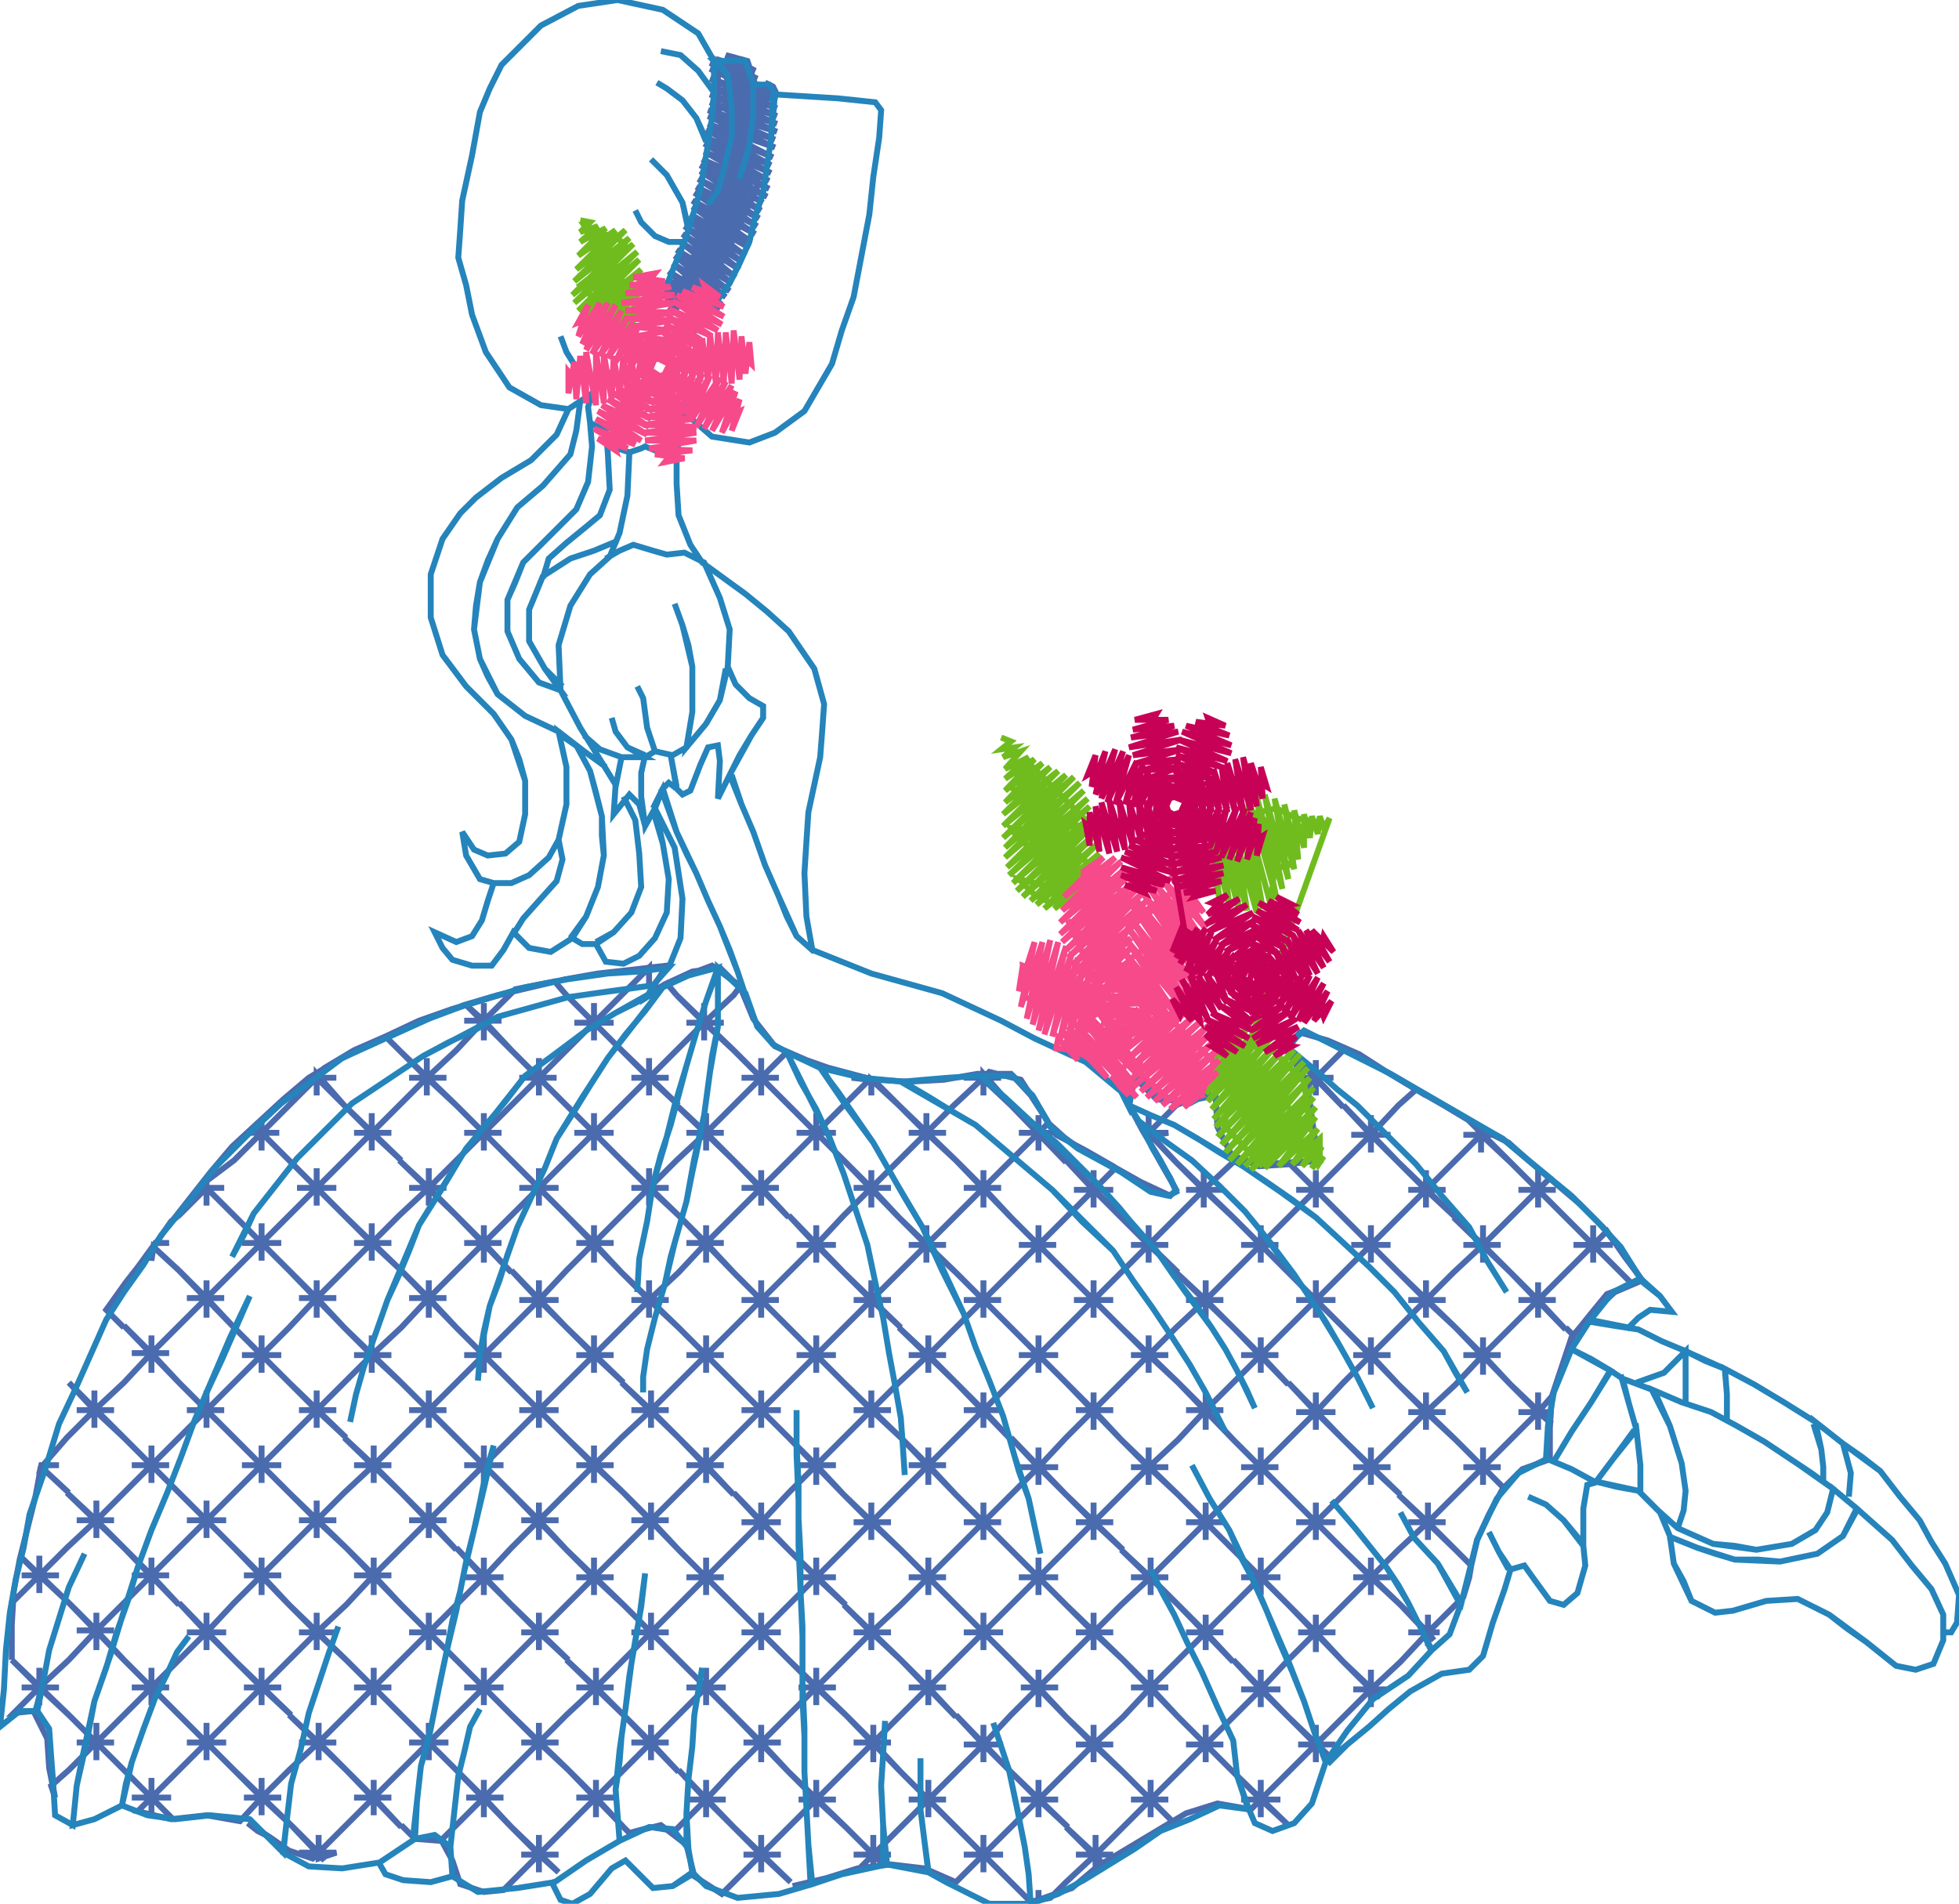
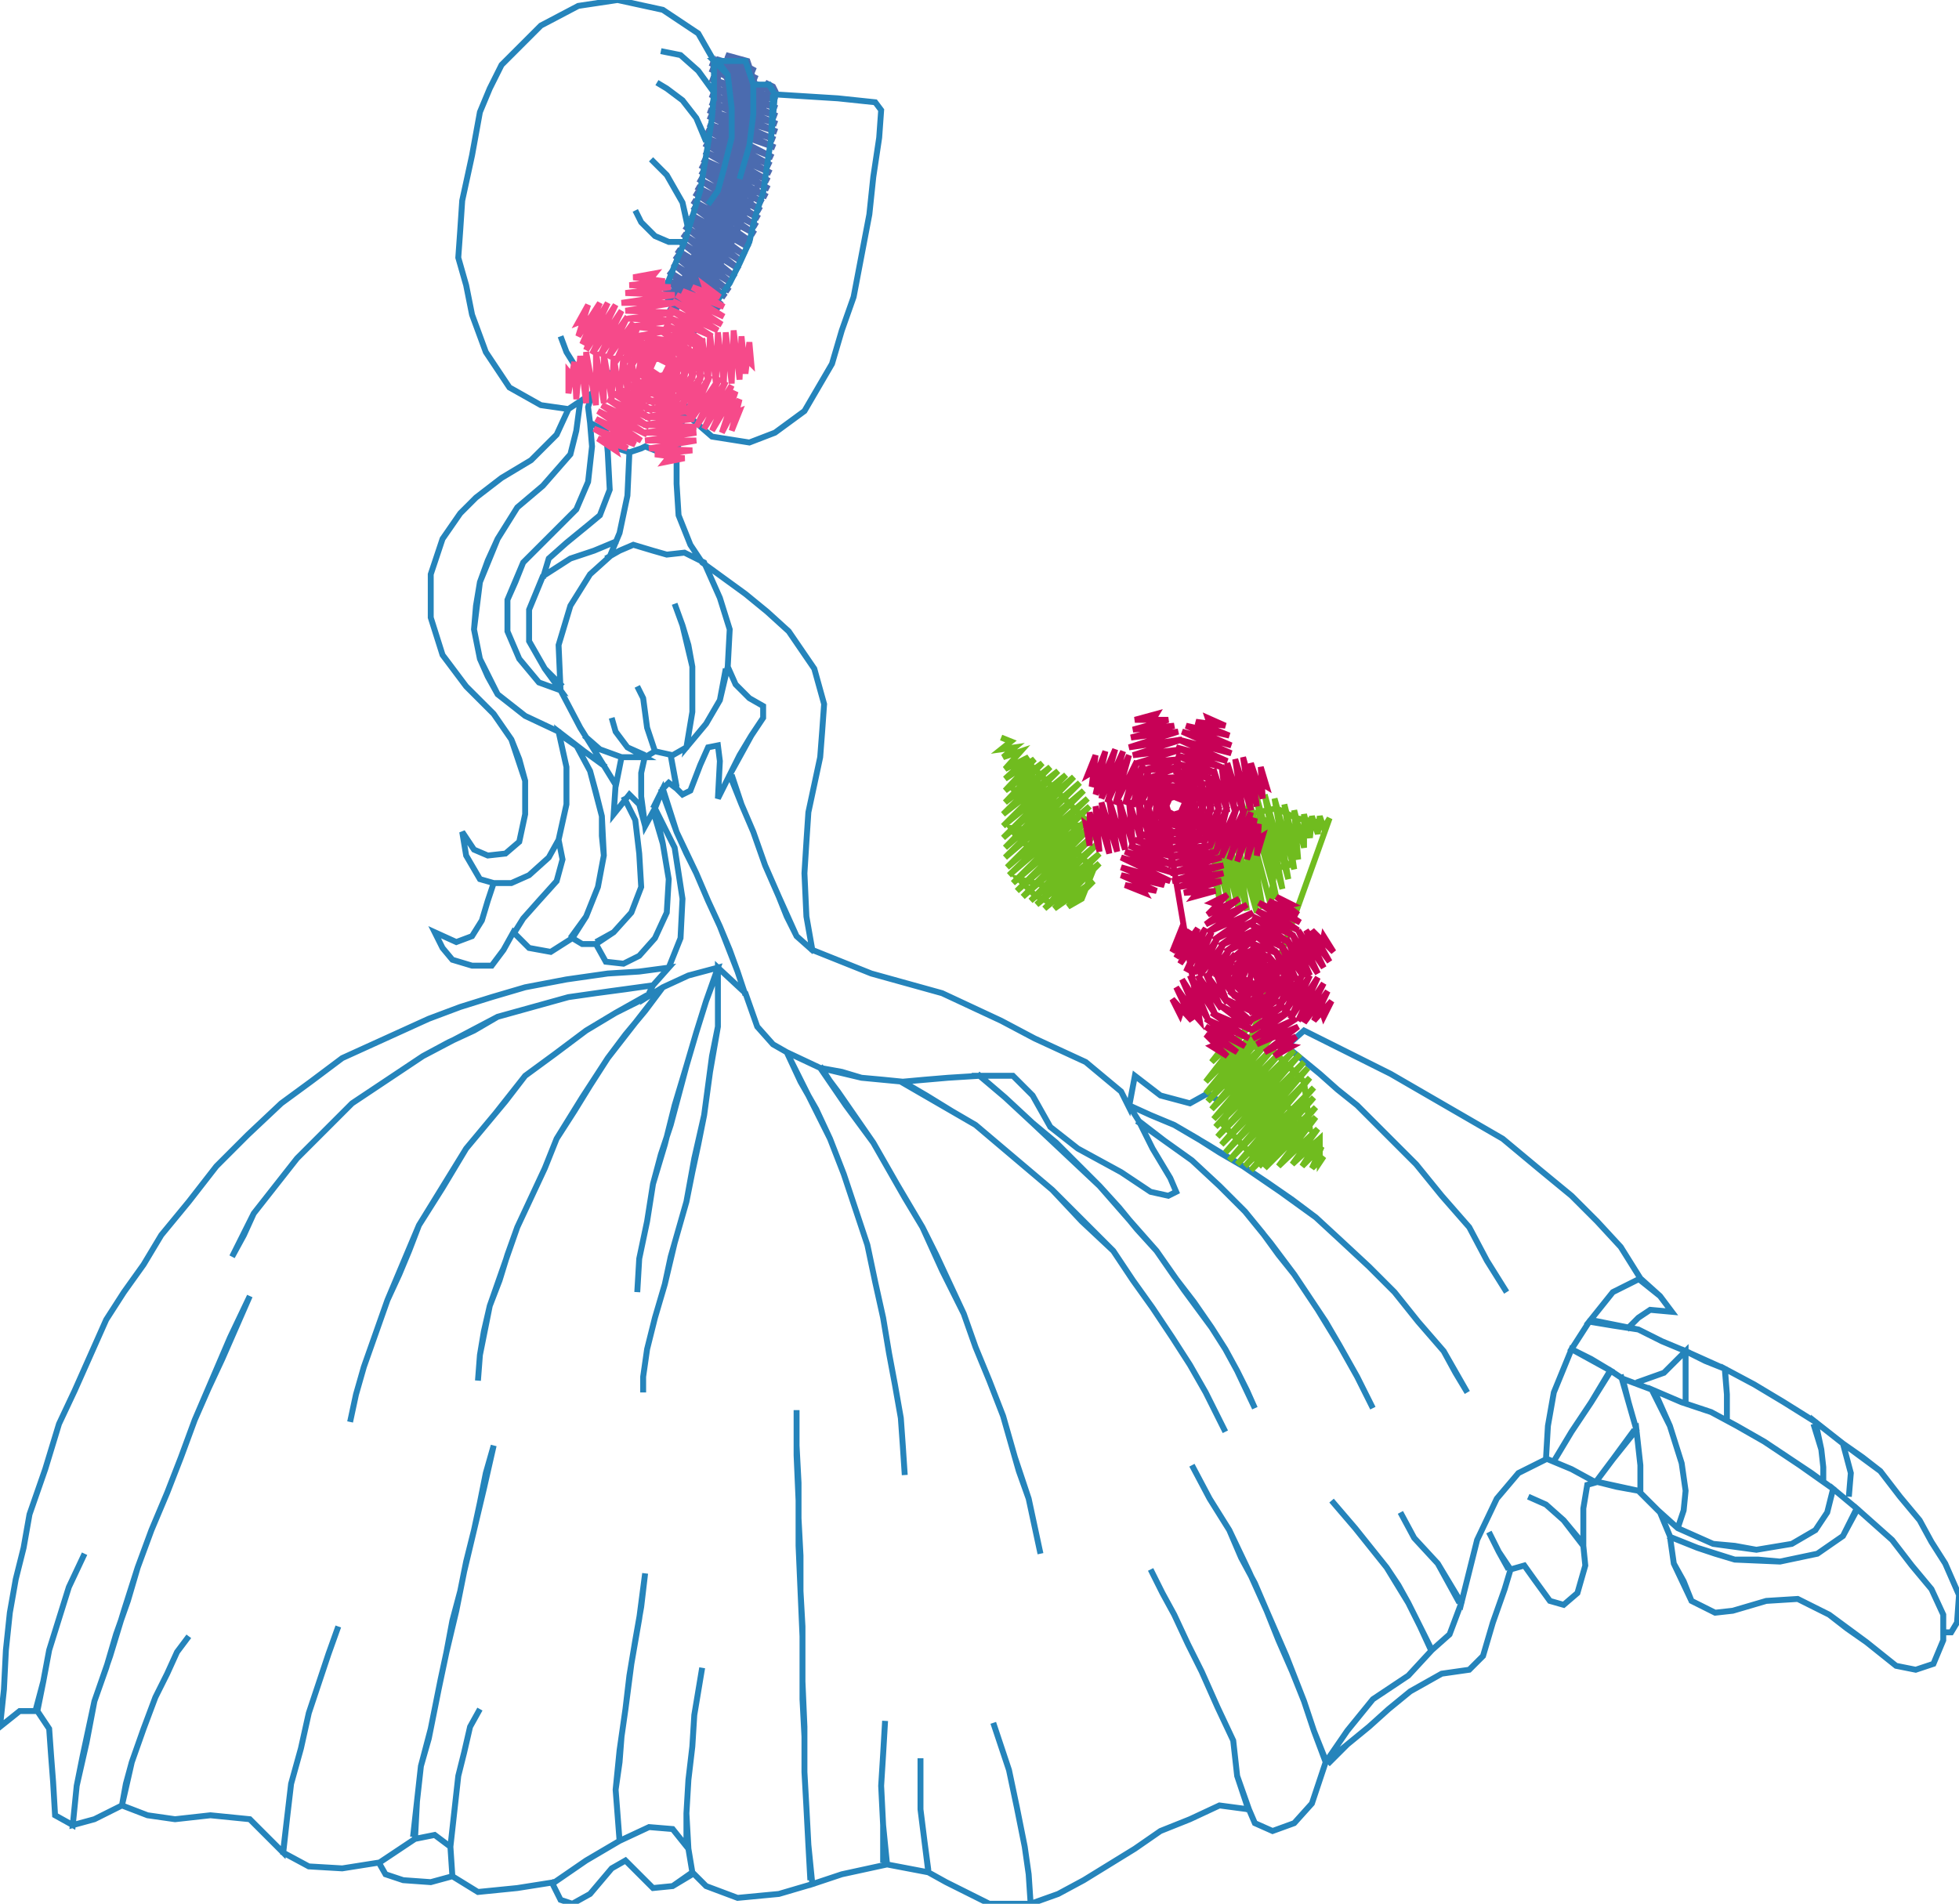
<svg xmlns="http://www.w3.org/2000/svg" version="1.1" width="996" height="968" viewBox="-498 -484 996 968">
-   <path d="M 163,41 159,45 156,50 159,45 163,41 156,50 164,62 168,77 170,92 173,106 157,108 142,109 128,103 121,89 120,73 105,76 90,75 79,64 75,76 83,91 92,106 100,121 97,124 82,117 66,108 51,100 37,90 28,75 16,62 -1,62 -18,65 -36,66 -53,65 -71,61 -88,55 -104,48 -115,34 -122,17 -136,7 -152,13 -168,21 -159,7 -176,9 -194,11 -211,14 -228,18 -245,22 -262,27 -278,33 -294,40 -310,47 -326,55 -341,64 -354,75 -367,87 -380,99 -391,112 -402,126 -413,140 -423,154 -434,168 -444,182 -435,191 -444,182 -436,171 -427,159 -419,148 -412,148 -419,148 -421,152 -421,157 -420,150 -407,162 -420,150 -411,137 -407,134 -393,120 -397,120 -384,120 -393,120 -393,129 -393,115 -393,120 -379,134 -395,118 -379,106 -365,92 -372,92 -356,92 -365,92 -365,101 -365,85 -365,92 -351,106 -369,88 -365,92 -351,78 -337,64 -327,64 -337,64 -337,73 -337,62 -323,78 -338,63 -333,59 -318,50 -302,43 -295,50 -302,43 -285,35 -268,29 -251,24 -234,19 -216,15 -210,22 -216,15 -226,17 -236,19 -238,21 -252,35 -261,27 -238,50 -252,35 -252,26 -252,45 -252,35 -243,35 -262,35 -252,35 -266,50 -281,64 -295,50 -266,78 -281,64 -281,54 -281,73 -281,64 -271,64 -290,64 -281,64 -295,78 -309,92 -323,78 -294,106 -309,92 -309,82 -309,101 -309,92 -299,92 -318,92 -309,92 -323,106 -337,120 -351,106 -323,134 -337,120 -337,110 -337,129 -337,120 -327,120 -347,120 -337,120 -351,134 -365,148 -379,134 -351,162 -365,148 -365,138 -365,157 -365,148 -355,148 -375,148 -365,148 -379,162 -393,176 -407,162 -379,191 -393,176 -393,167 -393,186 -393,176 -384,176 -403,176 -393,176 -407,190 -421,204 -435,190 -407,219 -421,204 -421,195 -421,214 -421,204 -412,204 -431,204 -421,204 -435,219 -450,233 -463,219 -435,247 -450,233 -450,223 -450,242 -450,233 -440,233 -459,233 -450,233 -464,247 -477,262 -463,275 -477,262 -478,265 -478,270 -478,265 -477,261 -468,261 -477,261 -480,277 -484,293 -488,309 -491,325 -492,342 -492,360 -492,345 -492,331 -478,317 -487,317 -468,317 -478,317 -478,326 -478,307 -478,317 -463,331 -487,308 -478,317 -464,303 -449,289 -459,289 -440,289 -449,289 -449,298 -449,279 -449,289 -435,303 -464,275 -449,289 -435,275 -421,261 -431,261 -412,261 -421,261 -421,270 -421,251 -421,261 -407,275 -435,247 -421,261 -407,247 -393,233 -403,233 -384,233 -393,233 -393,242 -393,223 -393,233 -379,247 -407,219 -393,233 -379,219 -365,205 -375,205 -355,205 -365,205 -365,214 -365,195 -365,205 -351,219 -379,191 -365,205 -351,191 -337,176 -346,176 -327,176 -337,176 -337,186 -337,167 -337,176 -323,191 -351,162 -337,176 -323,162 -309,148 -318,148 -299,148 -309,148 -309,157 -309,138 -309,148 -294,162 -323,134 -309,148 -295,134 -280,120 -290,120 -271,120 -280,120 -280,129 -280,110 -280,120 -266,134 -295,106 -280,120 -266,106 -252,92 -262,92 -243,92 -252,92 -252,101 -252,82 -252,92 -238,106 -266,78 -252,92 -238,78 -224,64 -234,64 -215,64 -224,64 -224,73 -224,54 -224,64 -210,78 -238,50 -224,64 -210,50 -196,36 -206,36 -186,36 -196,36 -196,45 -196,26 -196,36 -182,50 -210,22 -196,36 -182,22 -168,8 -168,17 -168,8 -159,7 -168,21 -159,16 -154,22 -159,16 -146,10 -132,8 -122,18 -125,22 -140,36 -154,22 -125,50 -140,36 -140,26 -140,45 -140,36 -130,36 -149,36 -140,36 -154,50 -168,64 -182,50 -153,78 -168,64 -168,54 -168,73 -168,64 -158,64 -177,64 -168,64 -182,78 -196,92 -210,78 -182,106 -196,92 -196,82 -196,101 -196,92 -186,92 -206,92 -196,92 -210,106 -224,120 -238,106 -210,134 -224,120 -224,110 -224,129 -224,120 -214,120 -234,120 -224,120 -238,134 -252,148 -266,134 -238,163 -252,148 -252,139 -252,158 -252,148 -243,148 -262,148 -252,148 -266,162 -280,176 -294,162 -266,191 -280,176 -280,167 -280,186 -280,176 -271,176 -290,176 -280,176 -294,191 -309,205 -323,191 -294,219 -309,205 -309,195 -309,214 -309,205 -299,205 -318,205 -309,205 -323,219 -337,233 -351,219 -322,247 -337,233 -337,223 -337,242 -337,233 -327,233 -346,233 -337,233 -351,247 -365,261 -379,247 -351,275 -365,261 -365,251 -365,270 -365,261 -355,261 -375,261 -365,261 -379,275 -393,289 -407,275 -379,303 -393,289 -393,279 -393,298 -393,289 -383,289 -403,289 -393,289 -407,303 -421,317 -435,303 -407,332 -421,317 -421,308 -421,327 -421,317 -412,317 -431,317 -421,317 -435,331 -449,345 -463,331 -435,360 -449,345 -449,336 -449,355 -449,345 -440,345 -459,345 -449,345 -463,360 -478,374 -492,360 -463,388 -478,374 -478,364 -478,383 -478,374 -468,374 -487,374 -478,374 -491,387 -481,386 -474,400 -473,415 -470,430 -472,424 -463,416 -449,402 -459,402 -440,402 -449,402 -449,411 -449,392 -449,402 -435,416 -463,388 -449,402 -435,388 -421,374 -431,374 -412,374 -421,374 -421,383 -421,364 -421,374 -407,388 -435,360 -421,374 -407,360 -393,346 -403,346 -383,346 -393,346 -393,355 -393,336 -393,346 -379,360 -407,331 -393,346 -379,331 -365,317 -374,317 -355,317 -365,317 -365,327 -365,308 -365,317 -351,332 -379,303 -365,317 -351,303 -337,289 -346,289 -327,289 -337,289 -337,298 -337,279 -337,289 -322,303 -351,275 -337,289 -323,275 -308,261 -318,261 -299,261 -308,261 -308,270 -308,251 -308,261 -294,275 -323,247 -308,261 -294,247 -280,233 -290,233 -271,233 -280,233 -280,242 -280,223 -280,233 -266,247 -294,219 -280,233 -266,219 -252,205 -262,205 -243,205 -252,205 -252,214 -252,195 -252,205 -238,219 -266,191 -252,205 -238,191 -224,177 -234,177 -214,177 -224,177 -224,186 -224,167 -224,177 -210,191 -238,162 -224,177 -210,162 -196,148 -205,148 -186,148 -196,148 -196,158 -196,139 -196,148 -182,163 -210,134 -196,148 -182,134 -168,120 -177,120 -158,120 -168,120 -168,129 -168,110 -168,120 -153,134 -182,106 -168,120 -154,106 -139,92 -149,92 -130,92 -139,92 -139,101 -139,82 -139,92 -125,106 -154,78 -139,92 -125,78 -111,64 -121,64 -102,64 -111,64 -111,73 -111,54 -111,64 -97,78 -125,50 -111,64 -98,51 -84,57 -69,61 -54,65 -41,78 -55,65 -55,73 -55,65 -58,64 -65,64 -56,65 -69,78 -83,92 -97,78 -69,106 -83,92 -83,82 -83,101 -83,92 -73,92 -93,92 -83,92 -97,106 -111,120 -125,106 -97,135 -111,120 -111,111 -111,129 -111,120 -102,120 -121,120 -111,120 -125,134 -139,148 -153,134 -125,163 -139,148 -139,139 -139,158 -139,148 -130,148 -149,148 -139,148 -153,163 -168,177 -182,163 -153,191 -168,177 -168,167 -168,186 -168,177 -158,177 -177,177 -168,177 -182,191 -196,205 -210,191 -181,219 -196,205 -196,195 -196,214 -196,205 -186,205 -205,205 -196,205 -210,219 -224,233 -238,219 -210,247 -224,233 -224,223 -224,242 -224,233 -214,233 -234,233 -224,233 -238,247 -252,261 -266,247 -238,275 -252,261 -252,251 -252,270 -252,261 -242,261 -262,261 -252,261 -266,275 -280,289 -294,275 -266,304 -280,289 -280,280 -280,298 -280,289 -271,289 -290,289 -280,289 -294,303 -308,317 -322,303 -294,332 -308,317 -308,308 -308,327 -308,317 -299,317 -318,317 -308,317 -322,332 -337,346 -351,332 -322,360 -337,346 -337,336 -337,355 -337,346 -327,346 -346,346 -337,346 -351,360 -365,374 -379,360 -350,388 -365,374 -365,364 -365,383 -365,374 -355,374 -374,374 -365,374 -379,388 -393,402 -407,388 -379,416 -393,402 -393,392 -393,411 -393,402 -383,402 -403,402 -393,402 -407,416 -421,430 -435,416 -410,441 -421,430 -421,420 -421,439 -421,430 -411,430 -431,430 -421,430 -428,437 -411,441 -393,439 -376,442 -365,430 -374,430 -355,430 -365,430 -365,439 -365,420 -365,430 -350,444 -379,416 -365,430 -351,416 -336,402 -346,402 -327,402 -336,402 -336,411 -336,392 -336,402 -322,416 -351,388 -336,402 -322,388 -308,374 -318,374 -299,374 -308,374 -308,383 -308,364 -308,374 -294,388 -322,360 -308,374 -294,360 -280,346 -290,346 -271,346 -280,346 -280,355 -280,336 -280,346 -266,360 -294,332 -280,346 -266,332 -252,318 -262,318 -242,318 -252,318 -252,327 -252,308 -252,318 -238,332 -266,303 -252,318 -238,303 -224,289 -233,289 -214,289 -224,289 -224,299 -224,280 -224,289 -210,304 -238,275 -224,289 -210,275 -196,261 -205,261 -186,261 -196,261 -196,270 -196,251 -196,261 -181,275 -210,247 -196,261 -182,247 -167,233 -177,233 -158,233 -167,233 -167,242 -167,223 -167,233 -153,247 -182,219 -167,233 -153,219 -139,205 -149,205 -130,205 -139,205 -139,214 -139,195 -139,205 -125,219 -153,191 -139,205 -125,191 -111,177 -121,177 -102,177 -111,177 -111,186 -111,167 -111,177 -97,191 -125,163 -111,177 -97,163 -83,149 -93,149 -73,149 -83,149 -83,158 -83,139 -83,149 -69,163 -97,134 -83,149 -69,134 -55,120 -64,120 -45,120 -55,120 -55,130 -55,111 -55,120 -41,135 -69,106 -55,120 -41,106 -27,92 -36,92 -17,92 -27,92 -27,101 -27,82 -27,92 -12,106 -41,78 -27,92 -13,78 2,64 -8,64 11,64 2,64 2,73 2,62 16,78 -1,62 2,64 5,61 21,65 30,79 39,93 54,101 68,109 82,118 97,124 100,121 92,107 85,94 96,92 86,92 86,96 86,83 86,92 100,107 82,88 86,92 100,78 114,72 120,73 121,89 128,103 142,109 157,108 173,106 170,92 168,77 164,62 156,50 163,41 177,45 193,52 207,61 222,70 236,78 251,87 266,95 279,106 292,117 305,128 317,140 327,153 337,167 323,173 311,184 301,196 296,211 291,226 290,242 290,258 276,263 266,273 259,286 253,299 250,312 242,304 250,312 249,318 246,328 242,332 228,346 214,332 231,350 228,346 228,337 228,353 228,346 234,346 218,346 228,346 214,361 199,375 185,361 204,379 199,375 199,365 199,384 199,375 207,375 190,375 199,375 185,389 171,403 157,389 180,411 171,403 171,393 171,412 171,403 181,403 162,403 171,403 157,417 143,431 129,417 157,444 143,431 143,421 143,440 143,431 153,431 133,431 143,431 138,436 121,433 105,438 90,447 75,456 60,465 47,476 30,482 30,477 30,482 26,483 16,473 26,483 36,481 44,473 59,459 49,459 68,459 59,459 59,466 59,449 59,459 62,463 44,445 59,459 73,445 87,431 77,431 96,431 87,431 87,440 87,421 87,431 98,442 73,417 87,431 101,417 115,403 105,403 124,403 115,403 115,412 115,393 115,403 129,417 101,389 115,403 129,389 143,375 133,375 153,375 143,375 143,384 143,365 143,375 157,389 129,360 143,375 157,360 171,346 162,346 181,346 171,346 171,356 171,337 171,346 185,361 157,332 171,346 185,332 199,318 190,318 209,318 199,318 199,327 199,308 199,318 214,332 185,304 199,318 213,304 228,290 218,290 237,290 228,290 228,299 228,280 228,290 242,304 213,276 228,290 242,276 256,262 246,262 265,262 256,262 256,271 256,252 256,262 266,272 242,248 256,262 270,248 284,234 274,234 291,234 284,234 284,243 284,224 284,234 291,240 270,220 284,234 291,226 296,211 302,195 298,191 302,195 310,185 319,174 332,169 326,163 332,169 337,167 328,155 319,142 312,149 298,135 326,163 312,149 312,139 312,158 312,149 322,149 302,149 312,149 298,163 284,177 270,163 298,192 284,177 284,168 284,186 284,177 293,177 274,177 284,177 270,191 256,205 242,191 270,220 256,205 256,196 256,215 256,205 265,205 246,205 256,205 242,220 227,234 213,220 242,248 227,234 227,224 227,243 227,234 237,234 218,234 227,234 213,248 199,262 185,248 214,276 199,262 199,252 199,271 199,262 209,262 190,262 199,262 185,276 171,290 157,276 185,304 171,290 171,280 171,299 171,290 181,290 161,290 171,290 157,304 143,318 129,304 157,332 143,318 143,308 143,327 143,318 153,318 133,318 143,318 129,332 115,346 101,332 129,361 115,346 115,337 115,355 115,346 124,346 105,346 115,346 101,360 87,374 73,360 101,389 87,374 87,365 87,384 87,374 96,374 77,374 87,374 73,389 58,403 44,389 73,417 58,403 58,393 58,412 58,403 68,403 49,403 58,403 44,417 30,431 16,417 45,445 30,431 30,421 30,440 30,431 40,431 21,431 30,431 16,445 2,459 -12,445 16,473 2,459 2,449 2,468 2,459 12,459 -8,459 2,459 -12,473 -28,466 -45,464 -62,466 -78,471 -95,475 -78,471 -61,466 -54,459 -64,459 -45,459 -54,459 -54,464 -54,449 -54,459 -49,464 -68,445 -54,459 -40,445 -26,431 -36,431 -17,431 -26,431 -26,440 -26,421 -26,431 -12,445 -40,417 -26,431 -12,417 2,403 -8,403 12,403 2,403 2,412 2,393 2,403 16,417 -12,388 2,403 16,388 30,374 21,374 40,374 30,374 30,384 30,365 30,374 44,389 16,360 30,374 44,360 58,346 49,346 68,346 58,346 58,355 58,336 58,346 73,360 44,332 58,346 72,332 87,318 77,318 96,318 87,318 87,327 87,308 87,318 101,332 72,304 87,318 101,304 115,290 105,290 124,290 115,290 115,299 115,280 115,290 129,304 101,276 115,290 129,276 143,262 133,262 152,262 143,262 143,271 143,252 143,262 157,276 129,248 143,262 157,248 171,234 161,234 181,234 171,234 171,243 171,224 171,234 185,248 157,219 171,234 185,219 199,205 190,205 209,205 199,205 199,215 199,196 199,205 213,220 185,191 199,205 213,191 227,177 218,177 237,177 227,177 227,186 227,167 227,177 242,191 213,163 227,177 241,163 256,149 246,149 265,149 256,149 256,158 256,139 256,149 270,163 241,135 256,149 270,135 284,121 274,121 293,121 284,121 284,130 284,111 284,121 298,135 270,107 284,121 290,115 279,106 269,97 257,91 248,85 270,107 255,93 255,89 255,102 255,93 261,93 246,93 255,93 241,107 227,121 213,107 242,135 227,121 227,111 227,130 227,121 237,121 218,121 227,121 213,135 199,149 185,135 213,163 199,149 199,139 199,158 199,149 209,149 189,149 199,149 185,163 171,177 157,163 185,191 171,177 171,167 171,186 171,177 181,177 161,177 171,177 157,191 143,205 129,191 157,220 143,205 143,196 143,214 143,205 152,205 133,205 143,205 129,219 115,233 101,219 129,248 115,233 115,224 115,243 115,233 124,233 105,233 115,233 101,248 86,262 72,248 101,276 86,262 86,252 86,271 86,262 96,262 77,262 86,262 72,276 58,290 44,276 73,304 58,290 58,280 58,299 58,290 68,290 49,290 58,290 44,304 30,318 16,304 44,332 30,318 30,308 30,327 30,318 40,318 20,318 30,318 16,332 2,346 -12,332 16,360 2,346 2,336 2,355 2,346 12,346 -8,346 2,346 -12,360 -26,374 -40,360 -12,389 -26,374 -26,365 -26,383 -26,374 -17,374 -36,374 -26,374 -40,388 -54,402 -68,388 -40,417 -54,402 -54,393 -54,412 -54,402 -45,402 -64,402 -54,402 -69,417 -83,431 -97,417 -68,445 -83,431 -83,421 -83,440 -83,431 -73,431 -92,431 -83,431 -97,445 -111,459 -125,445 -96,473 -111,459 -111,449 -111,468 -111,459 -101,459 -120,459 -111,459 -125,473 -131,479 -145,470 -149,454 -162,444 -178,448 -181,445 -178,448 -167,445 -155,447 -153,445 -139,431 -149,431 -129,431 -139,431 -139,440 -139,421 -139,431 -125,445 -153,416 -139,431 -125,416 -111,402 -120,402 -101,402 -111,402 -111,412 -111,393 -111,402 -97,417 -125,388 -111,402 -97,388 -83,374 -92,374 -73,374 -83,374 -83,383 -83,364 -83,374 -68,388 -97,360 -83,374 -69,360 -55,346 -64,346 -45,346 -55,346 -55,355 -55,336 -55,346 -40,360 -69,332 -55,346 -40,332 -26,318 -36,318 -17,318 -26,318 -26,327 -26,308 -26,318 -12,332 -40,304 -26,318 -12,304 2,290 -8,290 11,290 2,290 2,299 2,280 2,290 16,304 -12,276 2,290 16,276 30,262 20,262 40,262 30,262 30,271 30,252 30,262 44,276 16,247 30,262 44,247 58,233 49,233 68,233 58,233 58,243 58,224 58,233 72,248 44,219 58,233 72,219 86,205 77,205 96,205 86,205 86,214 86,195 86,205 101,219 72,191 86,205 100,191 115,177 105,177 124,177 115,177 115,186 115,167 115,177 129,191 100,163 115,177 129,163 143,149 133,149 152,149 143,149 143,158 143,139 143,149 157,163 129,135 143,149 157,135 171,121 161,121 180,121 171,121 171,130 171,111 171,121 185,135 158,108 171,121 185,107 199,93 189,93 209,93 199,93 199,102 199,83 199,93 213,107 185,78 199,93 213,78 222,70 227,73 214,65 200,57 186,49 171,64 157,50 185,79 171,64 171,55 171,73 171,64 180,64 165,64 171,64 167,68 168,81 170,94 173,106 158,107 144,108 131,105 114,121 100,107 129,135 114,121 114,111 114,130 114,121 124,121 105,121 114,121 100,135 86,149 72,135 101,163 86,149 86,139 86,158 86,149 96,149 77,149 86,149 72,163 58,177 44,163 72,191 58,177 58,167 58,186 58,177 68,177 48,177 58,177 44,191 30,205 16,191 44,219 30,205 30,195 30,214 30,205 40,205 20,205 30,205 16,219 2,233 -12,219 16,248 2,233 2,224 2,242 2,233 11,233 -8,233 2,233 -12,247 -26,261 -40,247 -12,276 -26,261 -26,252 -26,271 -26,261 -17,261 -36,261 -26,261 -41,276 -55,290 -69,276 -40,304 -55,290 -55,280 -55,299 -55,290 -45,290 -64,290 -55,290 -69,304 -83,318 -97,304 -68,332 -83,318 -83,308 -83,327 -83,318 -73,318 -92,318 -83,318 -97,332 -111,346 -125,332 -97,360 -111,346 -111,336 -111,355 -111,346 -101,346 -121,346 -111,346 -125,360 -139,374 -153,360 -125,388 -139,374 -139,364 -139,383 -139,374 -129,374 -149,374 -139,374 -153,388 -167,402 -181,388 -153,417 -167,402 -167,393 -167,411 -167,402 -158,402 -177,402 -167,402 -181,416 -195,430 -209,416 -181,445 -195,430 -195,421 -195,440 -195,430 -186,430 -205,430 -195,430 -210,445 -224,459 -238,445 -214,468 -224,459 -224,449 -224,468 -224,459 -214,459 -233,459 -224,459 -238,473 -242,477 -252,478 -264,474 -268,462 -274,451 -280,451 -287,451 -294,444 -287,451 -274,452 -266,444 -252,430 -261,430 -242,430 -252,430 -252,440 -252,421 -252,430 -238,445 -266,416 -252,430 -238,416 -224,402 -233,402 -214,402 -224,402 -224,411 -224,392 -224,402 -209,416 -238,388 -224,402 -210,388 -195,374 -205,374 -186,374 -195,374 -195,383 -195,364 -195,374 -181,388 -210,360 -195,374 -181,360 -167,346 -177,346 -158,346 -167,346 -167,355 -167,336 -167,346 -153,360 -181,332 -167,346 -153,332 -139,318 -149,318 -130,318 -139,318 -139,327 -139,308 -139,318 -125,332 -153,304 -139,318 -125,304 -111,290 -121,290 -101,290 -111,290 -111,299 -111,280 -111,290 -97,304 -125,275 -111,290 -97,275 -83,261 -92,261 -73,261 -83,261 -83,271 -83,252 -83,261 -69,276 -97,247 -83,261 -69,247 -55,233 -64,233 -45,233 -55,233 -55,242 -55,223 -55,233 -40,247 -69,219 -55,233 -41,219 -26,205 -36,205 -17,205 -26,205 -26,214 -26,195 -26,205 -12,219 -41,191 -26,205 -12,191 2,177 -8,177 11,177 2,177 2,186 2,167 2,177 16,191 -12,163 2,177 16,163 30,149 20,149 39,149 30,149 30,158 30,139 30,149 44,163 16,135 30,149 44,135 58,121 48,121 68,121 58,121 58,130 58,111 58,121 72,135 44,106 58,121 69,110 57,103 45,96 35,87 30,92 16,78 44,107 30,92 30,83 30,101 30,92 38,92 20,92 30,92 16,106 2,120 -12,106 16,135 2,120 2,111 2,130 2,120 11,120 -8,120 2,120 -13,135 -27,149 -41,135 -12,163 -27,149 -27,139 -27,158 -27,149 -17,149 -36,149 -27,149 -41,163 -55,177 -69,163 -40,191 -55,177 -55,167 -55,186 -55,177 -45,177 -64,177 -55,177 -69,191 -83,205 -97,191 -69,219 -83,205 -83,195 -83,214 -83,205 -73,205 -93,205 -83,205 -97,219 -111,233 -125,219 -97,247 -111,233 -111,223 -111,242 -111,233 -101,233 -121,233 -111,233 -125,247 -139,261 -153,247 -125,276 -139,261 -139,252 -139,270 -139,261 -130,261 -149,261 -139,261 -153,275 -167,289 -181,275 -153,304 -167,289 -167,280 -167,299 -167,289 -158,289 -177,289 -167,289 -182,304 -196,318 -210,304 -181,332 -196,318 -196,308 -196,327 -196,318 -186,318 -205,318 -196,318 -210,332 -224,346 -238,332 -209,360 -224,346 -224,336 -224,355 -224,346 -214,346 -233,346 -224,346 -238,360 -252,374 -266,360 -238,388 -252,374 -252,364 -252,383 -252,374 -242,374 -262,374 -252,374 -266,388 -280,402 -294,388 -266,416 -280,402 -280,392 -280,411 -280,402 -270,402 -290,402 -280,402 -294,416 -308,430 -322,416 -294,445 -308,430 -308,421 -308,439 -308,430 -299,430 -318,430 -308,430 -322,444 -336,458 -350,444 -333,462 -336,458 -336,449 -336,461 -327,458 -346,458 -336,458 -339,461 -351,457 -361,450 -372,443 -367,447 -361,450 -367,447 -372,443" fill="none" stroke="#4b6baf" stroke-width="3" />
  <path d="M -134,-328 -137,-333 -139,-337 -137,-333 -134,-328 -139,-337 -113,-389 -130,-352 -146,-336 -155,-331 -147,-350 -130,-386 -113,-422 -107,-436 -108,-439 -116,-440 -131,-420 -133,-430 -133,-451 -125,-439 -118,-428 -104,-438 -105,-440 -109,-442 -104,-438 -116,-442 -120,-426 -123,-410 -126,-394 -130,-379 -133,-363 -136,-347 -136,-338 -132,-327 -141,-336 -132,-327 -136,-329 -137,-347 -146,-337 -155,-326 -158,-328 -155,-326 -159,-333 -151,-329 -161,-338 -148,-331 -159,-342 -144,-333 -158,-346 -131,-329 -156,-350 -129,-333 -155,-354 -127,-336 -154,-357 -126,-340 -152,-361 -124,-343 -151,-365 -122,-347 -150,-369 -121,-351 -148,-372 -119,-354 -147,-375 -117,-358 -146,-379 -116,-361 -146,-382 -114,-365 -145,-386 -113,-369 -144,-389 -112,-373 -143,-393 -111,-377 -142,-397 -110,-381 -142,-400 -108,-384 -141,-403 -107,-388 -140,-407 -107,-392 -140,-411 -106,-396 -139,-414 -106,-400 -139,-418 -105,-404 -138,-421 -104,-409 -138,-425 -104,-413 -138,-428 -103,-417 -137,-432 -103,-421 -137,-436 -103,-425 -137,-440 -103,-429 -137,-444 -103,-433 -137,-449 -104,-438 -114,-441 -118,-453 -129,-456 -114,-448 -134,-454 -113,-444 -137,-452 -126,-447 -115,-443 -126,-446 -137,-449 -113,-441 -137,-452 -128,-448 -119,-443 -128,-448 -137,-452" fill="none" stroke="#4b6baf" stroke-width="3" />
  <path d="M 268,173 263,165 258,157 263,165 268,173 258,157 268,173 258,157 249,140 258,157 249,140 235,124 249,140 235,124 222,108 235,124 222,108 207,93 222,108 207,93 192,78 207,93 192,78 182,70 192,78 182,70 173,62 182,70 173,62 156,48 173,62 156,48 165,40 156,48 165,40 187,51 165,40 187,51 209,62 187,51 209,62 228,73 209,62 228,73 247,84 228,73 247,84 266,95 247,84 266,95 284,110 266,95 284,110 301,124 284,110 301,124 314,137 301,124 314,137 326,150 314,137 326,150 336,166 326,150 336,166 346,175 352,183 341,182 335,186 329,192 335,186 329,192 335,186 341,182 335,186 341,182 352,183 341,182 352,183 346,175 352,183 346,175 336,167 346,175 336,166 322,173 336,166 322,173 310,188 322,173 310,188 322,190 335,192 347,198 359,203 369,208 379,212 394,220 409,229 425,239 439,250 449,257 458,264 468,277 478,289 484,300 491,311 498,327 497,341 494,346 489,346 494,346 489,346 494,346 497,341 494,346 497,341 498,327 497,341 498,327 491,311 498,327 491,311 484,300 491,311 484,300 478,289 484,300 478,289 468,277 478,289 468,277 458,264 468,277 458,264 439,250 458,264 439,250 443,265 442,277 443,265 442,277 443,265 439,250 443,265 439,250 425,239 439,250 425,239 428,253 429,262 429,270 429,262 429,270 429,262 428,253 429,262 428,253 424,240 428,253 425,239 409,229 425,239 409,229 394,220 409,229 394,220 379,212 394,220 379,212 380,225 380,239 380,225 380,239 380,225 379,213 380,225 379,212 359,203 379,212 359,203 359,219 359,230 359,219 359,230 359,219 359,203 359,219 359,203 348,214 334,219 348,214 334,219 348,214 359,203 348,214 359,203 347,198 359,203 347,198 335,192 347,198 335,192 310,187 335,192 310,188 301,202 310,188 301,202 311,207 321,213 327,217 343,223 357,229 372,234 385,241 399,249 411,257 423,265 434,273 446,283 455,291 464,299 474,312 484,324 490,337 490,350 485,362 476,365 466,363 451,351 441,344 432,337 416,329 400,330 383,335 374,336 362,330 358,320 353,311 351,297 346,285 335,274 324,272 312,269 301,263 289,258 301,263 289,258 301,263 312,269 301,263 312,269 335,274 312,269 335,274 346,285 335,274 346,285 351,297 346,285 351,297 353,311 351,297 353,311 362,330 353,311 362,330 374,336 362,330 374,336 383,335 374,336 383,335 400,330 383,335 400,330 416,329 400,330 416,329 432,337 416,329 432,337 451,351 432,337 451,351 466,363 451,351 466,363 476,365 466,363 476,365 485,362 476,365 485,362 490,350 485,362 490,350 490,337 490,350 490,337 484,324 490,337 484,324 474,312 484,324 474,312 464,299 474,312 464,299 446,283 464,299 446,283 439,297 426,306 407,310 396,309 384,309 374,306 365,303 350,297 365,303 350,297 365,303 384,309 365,303 384,309 407,310 384,309 407,310 426,306 407,310 426,306 439,297 426,306 439,297 446,284 439,297 446,283 434,273 446,283 434,273 431,285 425,294 413,301 395,304 384,302 373,301 355,293 345,284 355,293 345,284 355,293 373,301 355,293 373,301 395,304 373,301 395,304 413,301 395,304 413,301 425,294 413,301 425,294 431,285 425,294 431,285 434,273 431,285 434,273 417,261 434,273 417,261 399,249 417,261 399,249 385,241 399,249 385,241 372,234 385,241 372,234 357,229 372,234 357,229 343,223 357,229 343,223 351,241 357,260 359,274 358,284 355,293 358,284 355,293 358,284 359,274 358,284 359,274 357,260 359,274 357,260 351,241 357,260 351,241 342,223 351,241 343,223 327,217 343,223 327,217 330,229 334,243 336,261 336,275 336,261 336,275 336,261 334,243 336,261 334,243 322,258 313,270 322,258 313,270 322,258 333,243 322,258 334,243 330,229 334,243 330,229 326,215 330,229 327,217 321,213 327,217 321,213 311,229 301,244 292,259 301,244 292,259 301,244 311,229 301,244 311,229 320,214 311,229 321,213 301,202 321,213 301,202 292,224 301,202 292,224 289,241 292,224 289,241 288,258 289,241 288,258 274,265 288,258 274,265 263,278 274,265 263,278 253,299 263,278 253,299 249,315 253,299 249,315 245,331 249,315 245,331 239,321 233,311 221,298 214,285 221,298 214,285 221,298 233,311 221,298 233,311 244,331 233,311 245,331 239,347 245,331 239,347 230,355 239,347 230,355 224,343 218,331 213,322 207,313 199,303 191,293 179,279 191,293 179,279 191,293 199,303 191,293 199,303 207,313 199,303 207,313 218,331 207,313 218,331 224,343 218,331 224,343 230,356 224,343 230,355 218,368 230,355 218,368 200,380 218,368 200,380 187,396 200,380 187,396 176,412 187,396 176,412 187,403 198,394 208,385 219,376 235,367 249,365 256,358 261,341 267,324 270,314 277,312 282,319 290,330 297,332 304,326 308,312 307,302 307,283 309,271 316,269 309,271 316,269 309,271 307,283 309,271 307,283 307,302 307,283 307,302 297,289 288,281 279,277 288,281 279,277 288,281 297,289 288,281 297,289 307,301 297,289 307,302 308,312 307,302 308,312 304,326 308,312 304,326 297,332 304,326 297,332 290,330 297,332 290,330 282,319 290,330 282,319 277,312 282,319 277,312 270,314 277,312 270,314 264,305 259,295 264,305 259,295 264,305 269,314 264,305 270,314 267,324 270,314 267,324 261,341 267,324 261,341 256,358 261,341 256,358 249,365 256,358 249,365 235,367 249,365 235,367 219,376 235,367 219,376 208,385 219,376 208,385 198,394 208,385 198,394 187,403 198,394 187,403 177,413 187,403 176,412 170,396 165,381 159,366 152,350 146,335 140,321 133,308 127,294 117,278 108,261 117,278 108,261 117,278 127,294 117,278 127,294 137,315 127,294 137,315 146,335 137,315 146,335 156,358 146,335 156,358 165,381 156,358 165,381 170,396 165,381 170,396 176,411 170,396 176,412 169,433 176,412 169,433 160,443 169,433 160,443 149,447 160,443 149,447 140,443 149,447 140,443 137,436 140,443 137,436 131,419 129,401 121,384 113,366 106,352 99,337 93,326 87,314 93,326 87,314 93,326 99,337 93,326 99,337 106,352 99,337 106,352 113,366 106,352 113,366 121,384 113,366 121,384 129,401 121,384 129,401 131,419 129,401 131,419 137,437 131,419 137,436 122,434 137,436 122,434 107,441 122,434 107,441 92,447 107,441 92,447 79,456 92,447 79,456 66,464 79,456 66,464 53,472 66,464 53,472 40,479 53,472 40,479 26,484 40,479 26,484 25,469 23,455 19,435 15,416 11,404 7,392 11,404 7,392 11,404 15,416 11,404 15,416 19,435 15,416 19,435 23,455 19,435 23,455 25,469 23,455 25,469 26,484 25,469 26,484 5,484 26,484 5,484 -17,473 5,484 -17,473 -26,468 -17,473 -26,468 -28,452 -30,436 -30,423 -30,410 -30,423 -30,410 -30,423 -30,436 -30,423 -30,436 -28,452 -30,436 -28,452 -26,467 -28,452 -26,468 -47,464 -26,468 -47,464 -49,444 -50,424 -49,408 -48,391 -49,408 -48,391 -49,408 -50,424 -49,408 -50,424 -49,444 -50,424 -49,444 -49,463 -49,444 -47,464 -70,469 -47,464 -70,469 -85,474 -70,469 -85,474 -87,454 -88,435 -89,417 -89,399 -90,380 -90,362 -90,343 -91,325 -91,307 -92,288 -92,270 -93,251 -93,233 -93,256 -93,233 -93,256 -92,279 -93,256 -92,279 -92,302 -92,279 -92,302 -91,325 -92,302 -91,325 -90,348 -91,325 -90,348 -90,371 -90,348 -90,371 -89,394 -90,371 -89,394 -89,417 -89,394 -89,417 -88,435 -89,417 -88,435 -87,454 -88,435 -87,454 -86,472 -87,454 -85,474 -102,479 -85,474 -102,479 -123,481 -102,479 -123,481 -139,475 -123,481 -139,475 -146,468 -139,475 -146,468 -156,475 -166,476 -176,466 -180,462 -187,466 -198,479 -207,484 -213,482 -218,472 -213,482 -218,472 -213,482 -207,484 -213,482 -207,484 -198,479 -207,484 -198,479 -187,466 -198,479 -187,466 -180,462 -187,466 -180,462 -176,466 -180,462 -176,466 -166,476 -176,466 -166,476 -156,475 -166,476 -156,475 -146,469 -156,475 -146,468 -148,456 -146,468 -148,456 -149,438 -148,421 -146,404 -145,388 -143,376 -141,364 -145,388 -141,364 -145,388 -146,404 -145,388 -146,404 -148,421 -146,404 -148,421 -149,438 -148,421 -149,438 -149,454 -149,438 -148,456 -156,446 -148,456 -156,446 -168,445 -156,446 -168,445 -183,452 -168,445 -183,452 -184,439 -185,426 -183,412 -182,399 -180,385 -178,368 -175,350 -172,333 -170,316 -173,339 -170,316 -173,339 -177,362 -173,339 -177,362 -180,385 -177,362 -180,385 -183,406 -180,385 -183,406 -185,426 -183,406 -185,426 -184,439 -185,426 -184,439 -183,452 -184,439 -183,452 -200,462 -183,452 -200,462 -216,473 -200,462 -216,473 -235,476 -216,473 -235,476 -255,478 -235,476 -255,478 -268,470 -255,478 -268,470 -279,473 -293,472 -302,469 -306,462 -302,469 -306,462 -302,469 -293,472 -302,469 -293,472 -279,473 -293,472 -279,473 -268,470 -279,473 -268,470 -269,455 -268,470 -269,455 -267,437 -265,419 -262,407 -259,394 -254,385 -259,394 -254,385 -259,394 -262,407 -259,394 -262,407 -265,419 -262,407 -265,419 -267,437 -265,419 -267,437 -269,455 -267,437 -269,455 -277,449 -269,455 -277,449 -287,451 -277,449 -287,451 -286,432 -284,414 -280,400 -277,385 -274,370 -271,356 -268,340 -264,325 -261,310 -257,294 -254,280 -251,265 -247,251 -252,273 -247,251 -252,273 -257,294 -252,273 -257,294 -262,315 -257,294 -262,315 -266,335 -262,315 -266,335 -271,356 -266,335 -271,356 -275,375 -271,356 -275,375 -279,395 -275,375 -279,395 -284,414 -279,395 -284,414 -286,432 -284,414 -286,432 -288,450 -286,432 -287,451 -305,463 -287,451 -305,463 -324,466 -305,463 -324,466 -341,465 -324,466 -341,465 -354,458 -341,465 -354,458 -352,440 -350,423 -345,405 -341,387 -336,372 -331,357 -326,343 -331,357 -326,343 -331,357 -336,372 -331,357 -336,372 -341,387 -336,372 -341,387 -345,405 -341,387 -345,405 -350,423 -345,405 -350,423 -352,440 -350,423 -352,440 -354,457 -352,440 -354,458 -371,441 -354,458 -371,441 -391,439 -371,441 -391,439 -409,441 -391,439 -409,441 -423,439 -409,441 -423,439 -436,434 -423,439 -436,434 -434,423 -431,412 -425,395 -419,379 -413,367 -408,356 -402,348 -408,356 -402,348 -408,356 -413,367 -408,356 -413,367 -419,379 -413,367 -419,379 -425,395 -419,379 -425,395 -431,412 -425,395 -431,412 -436,434 -431,412 -436,434 -450,441 -436,434 -450,441 -461,444 -450,441 -461,444 -460,434 -459,424 -456,409 -453,395 -450,381 -444,364 -439,347 -433,330 -428,313 -421,294 -413,275 -406,257 -399,238 -392,222 -385,207 -378,191 -371,175 -381,196 -371,175 -381,196 -390,217 -381,196 -390,217 -399,238 -390,217 -399,238 -406,257 -399,238 -406,257 -413,275 -406,257 -413,275 -421,294 -413,275 -421,294 -428,313 -421,294 -428,313 -435,335 -428,313 -435,335 -442,358 -435,335 -442,358 -450,381 -442,358 -450,381 -454,402 -450,381 -454,402 -459,424 -454,402 -459,424 -461,444 -459,424 -461,444 -470,439 -461,444 -470,439 -471,422 -470,439 -471,422 -472,409 -471,422 -472,409 -473,395 -472,409 -473,395 -479,386 -473,395 -479,386 -476,371 -473,355 -468,339 -463,323 -455,306 -463,323 -455,306 -463,323 -468,339 -463,323 -468,339 -473,355 -468,339 -473,355 -476,371 -473,355 -476,371 -480,386 -476,371 -479,386 -488,386 -479,386 -488,386 -498,394 -488,386 -498,394 -496,375 -498,394 -496,375 -495,355 -496,375 -495,355 -493,336 -495,355 -493,336 -490,319 -493,336 -490,319 -486,303 -490,319 -486,303 -483,286 -486,303 -483,286 -475,263 -483,286 -475,263 -468,240 -475,263 -468,240 -460,223 -468,240 -460,223 -452,205 -460,223 -452,205 -444,187 -452,205 -444,187 -435,173 -444,187 -435,173 -425,159 -435,173 -425,159 -416,144 -425,159 -416,144 -402,127 -416,144 -402,127 -388,109 -402,127 -388,109 -372,93 -388,109 -372,93 -355,77 -372,93 -355,77 -340,66 -355,77 -340,66 -324,54 -340,66 -324,54 -302,44 -324,54 -302,44 -280,34 -302,44 -280,34 -264,28 -280,34 -264,28 -248,23 -264,28 -248,23 -231,18 -248,23 -231,18 -210,14 -231,18 -210,14 -189,11 -210,14 -189,11 -173,10 -189,11 -173,10 -158,8 -173,10 -158,8 -166,17 -169,23 -161,18 -148,12 -133,8 -119,21 -113,38 -105,47 -98,51 -81,59 -70,61 -60,64 -49,65 -39,66 -28,65 -16,64 0,63 17,63 27,73 36,89 50,100 61,106 72,112 87,122 96,124 100,122 97,115 88,100 81,86 76,78 87,83 99,88 111,95 122,102 134,109 146,117 159,126 171,135 184,147 198,160 211,173 223,188 236,203 242,214 248,224 236,203 248,224 236,203 223,188 236,203 223,188 211,173 223,188 211,173 198,160 211,173 198,160 184,147 198,160 184,147 171,135 184,147 171,135 153,122 171,135 153,122 134,109 153,122 134,109 116,98 134,109 116,98 99,88 116,98 99,88 87,83 99,88 87,83 76,78 87,83 76,78 81,86 76,78 81,86 94,96 108,106 122,119 135,132 144,143 152,154 160,164 168,176 176,188 183,200 192,216 200,232 192,216 200,232 192,216 183,200 192,216 183,200 172,182 183,200 172,182 160,164 172,182 160,164 148,148 160,164 148,148 135,132 148,148 135,132 122,119 135,132 122,119 108,106 122,119 108,106 94,96 108,106 94,96 80,86 94,96 81,86 88,100 81,86 88,100 97,115 88,100 97,115 100,122 97,115 100,122 96,124 100,122 96,124 87,122 96,124 87,122 72,112 87,122 72,112 50,100 72,112 50,100 36,89 50,100 36,89 27,73 36,89 27,73 17,63 27,73 17,63 0,63 17,63 0,63 13,74 27,87 39,97 50,108 61,119 71,130 80,141 90,152 99,165 109,178 118,191 125,202 131,213 136,223 140,232 131,213 140,232 131,213 125,202 131,213 125,202 118,191 125,202 118,191 104,172 118,191 104,172 90,152 104,172 90,152 75,135 90,152 75,135 61,119 75,135 61,119 44,103 61,119 44,103 27,87 44,103 27,87 13,74 27,87 13,74 -1,62 13,74 0,63 -16,64 0,63 -16,64 -39,66 -16,64 -39,66 -27,73 -14,81 -2,88 11,99 24,110 37,121 47,131 58,142 68,152 78,167 88,181 98,196 107,210 115,224 120,234 125,244 115,224 125,244 115,224 107,210 115,224 107,210 98,196 107,210 98,196 88,181 98,196 88,181 78,167 88,181 78,167 68,152 78,167 68,152 52,137 68,152 52,137 37,121 52,137 37,121 24,110 37,121 24,110 11,99 24,110 11,99 -2,88 11,99 -2,88 -21,77 -2,88 -21,77 -40,66 -21,77 -39,66 -60,64 -39,66 -60,64 -81,59 -60,64 -81,59 -72,71 -63,84 -54,97 -46,111 -38,125 -29,140 -22,154 -15,169 -8,184 -2,201 5,218 12,236 16,250 20,264 25,278 28,292 31,306 28,292 31,306 28,292 25,278 28,292 25,278 18,257 25,278 18,257 12,236 18,257 12,236 5,218 12,236 5,218 -2,201 5,218 -2,201 -8,184 -2,201 -8,184 -19,162 -8,184 -19,162 -29,140 -19,162 -29,140 -42,118 -29,140 -42,118 -54,97 -42,118 -54,97 -68,78 -54,97 -68,78 -81,58 -68,78 -81,59 -98,51 -81,59 -98,51 -91,66 -83,80 -76,95 -69,113 -63,131 -57,149 -53,168 -49,186 -46,204 -43,220 -40,237 -39,251 -38,266 -39,251 -38,266 -39,251 -40,237 -39,251 -40,237 -43,220 -40,237 -43,220 -46,204 -43,220 -46,204 -49,186 -46,204 -49,186 -53,168 -49,186 -53,168 -57,149 -53,168 -57,149 -63,131 -57,149 -63,131 -69,113 -63,131 -69,113 -76,95 -69,113 -76,95 -87,73 -76,95 -87,73 -98,51 -87,73 -98,51 -105,47 -98,51 -105,47 -113,38 -105,47 -113,38 -119,21 -113,38 -119,21 -133,8 -119,21 -133,8 -133,22 -133,38 -136,53 -138,68 -140,83 -143,98 -146,112 -149,127 -153,141 -157,155 -160,169 -165,186 -169,202 -171,216 -171,224 -171,216 -171,224 -171,216 -169,202 -171,216 -169,202 -165,186 -169,202 -165,186 -160,169 -165,186 -160,169 -155,148 -160,169 -155,148 -149,127 -155,148 -149,127 -145,105 -149,127 -145,105 -140,83 -145,105 -140,83 -137,61 -140,83 -137,61 -133,38 -137,61 -133,38 -133,22 -133,38 -133,22 -133,7 -133,22 -133,8 -139,25 -144,41 -149,58 -153,73 -157,88 -162,103 -166,118 -169,137 -173,156 -174,173 -173,156 -174,173 -173,156 -169,137 -173,156 -169,137 -166,118 -169,137 -166,118 -160,98 -166,118 -160,98 -155,78 -160,98 -155,78 -149,58 -155,78 -149,58 -144,41 -149,58 -144,41 -139,25 -144,41 -139,25 -133,9 -139,25 -133,8 -148,12 -133,8 -148,12 -161,18 -148,12 -161,18 -170,30 -180,42 -189,54 -198,68 -206,81 -215,95 -221,110 -228,125 -235,140 -240,154 -244,167 -249,180 -252,193 -254,205 -255,218 -254,205 -255,218 -254,205 -249,180 -254,205 -249,180 -242,160 -249,180 -242,160 -235,140 -242,160 -235,140 -228,125 -235,140 -228,125 -221,110 -228,125 -221,110 -215,95 -221,110 -215,95 -202,74 -215,95 -202,74 -189,54 -202,74 -189,54 -175,36 -189,54 -175,36 -161,18 -175,36 -161,18 -169,23 -161,18 -169,23 -185,31 -200,40 -216,52 -231,63 -241,76 -251,88 -261,100 -269,113 -277,126 -285,139 -290,152 -295,164 -301,177 -307,194 -313,211 -317,225 -320,239 -317,225 -320,239 -317,225 -313,211 -317,225 -313,211 -307,194 -313,211 -307,194 -301,177 -307,194 -301,177 -293,158 -301,177 -293,158 -285,139 -293,158 -285,139 -273,120 -285,139 -273,120 -261,100 -273,120 -261,100 -246,82 -261,100 -246,82 -231,63 -246,82 -231,63 -216,52 -231,63 -216,52 -200,40 -216,52 -200,40 -185,31 -200,40 -185,31 -169,22 -185,31 -169,23 -166,17 -169,23 -166,17 -180,19 -195,21 -209,23 -227,28 -245,33 -257,40 -270,46 -283,53 -295,61 -307,69 -319,77 -328,86 -338,96 -347,105 -358,119 -369,133 -374,144 -380,155 -369,133 -380,155 -369,133 -358,119 -369,133 -358,119 -347,105 -358,119 -347,105 -333,91 -347,105 -333,91 -319,77 -333,91 -319,77 -301,65 -319,77 -301,65 -283,53 -301,65 -283,53 -264,43 -283,53 -264,43 -245,33 -264,43 -245,33 -227,28 -245,33 -227,28 -209,23 -227,28 -209,23 -188,20 -209,23 -188,20 -166,17 -188,20 -166,17 -158,8 -166,17 -158,8 -152,-7 -158,8 -152,-7 -151,-27 -152,-7 -151,-27 -153,-40 -151,-27 -153,-40 -155,-53 -153,-40 -155,-53 -165,-73 -155,-53 -165,-73 -161,-83 -158,-86 -154,-83 -151,-80 -147,-82 -142,-95 -138,-104 -133,-105 -132,-97 -133,-78 -127,-90 -122,-100 -116,-110 -110,-119 -110,-125 -117,-129 -124,-136 -128,-145 -127,-164 -132,-180 -140,-198 -150,-203 -159,-202 -166,-204 -176,-207 -183,-204 -190,-200 -183,-204 -190,-200 -183,-204 -176,-207 -183,-204 -176,-207 -166,-204 -176,-207 -166,-204 -159,-202 -166,-204 -159,-202 -150,-203 -159,-202 -150,-203 -140,-198 -150,-203 -140,-198 -132,-180 -140,-198 -132,-180 -127,-164 -132,-180 -127,-164 -128,-145 -127,-164 -128,-145 -132,-128 -139,-116 -149,-104 -156,-100 -165,-102 -170,-99 -182,-99 -193,-103 -201,-110 -193,-103 -201,-110 -193,-103 -182,-99 -193,-103 -182,-99 -185,-84 -182,-99 -185,-84 -182,-99 -170,-99 -182,-99 -170,-99 -179,-104 -185,-112 -187,-119 -185,-112 -187,-119 -185,-112 -179,-104 -185,-112 -179,-104 -170,-100 -179,-104 -170,-99 -165,-102 -170,-99 -165,-102 -169,-114 -171,-129 -174,-135 -171,-129 -174,-135 -171,-129 -169,-114 -171,-129 -169,-114 -165,-102 -169,-114 -165,-102 -156,-100 -165,-102 -156,-100 -149,-104 -156,-100 -149,-104 -146,-122 -146,-134 -146,-145 -148,-156 -151,-166 -155,-177 -151,-166 -155,-177 -151,-166 -146,-145 -151,-166 -146,-145 -146,-122 -146,-145 -146,-122 -149,-104 -146,-122 -149,-104 -139,-116 -149,-104 -139,-116 -132,-128 -139,-116 -132,-128 -129,-144 -132,-128 -128,-145 -124,-136 -128,-145 -124,-136 -117,-129 -124,-136 -117,-129 -110,-125 -117,-129 -110,-125 -110,-119 -110,-125 -110,-119 -116,-110 -110,-119 -116,-110 -127,-90 -116,-110 -127,-90 -121,-75 -115,-61 -109,-44 -102,-28 -98,-18 -93,-8 -84,0 -93,-8 -84,0 -93,-8 -102,-28 -93,-8 -102,-28 -109,-44 -102,-28 -109,-44 -115,-61 -109,-44 -115,-61 -121,-75 -115,-61 -121,-75 -126,-90 -121,-75 -127,-90 -133,-78 -127,-90 -133,-78 -132,-97 -133,-78 -132,-97 -133,-105 -132,-97 -133,-105 -138,-104 -133,-105 -138,-104 -142,-95 -138,-104 -142,-95 -147,-82 -142,-95 -147,-82 -151,-80 -147,-82 -151,-80 -154,-83 -151,-80 -154,-83 -157,-100 -154,-84 -157,-100 -154,-83 -158,-86 -154,-83 -158,-86 -161,-83 -158,-86 -161,-83 -158,-72 -154,-61 -149,-50 -144,-40 -138,-26 -132,-13 -127,-1 -123,10 -119,22 -123,10 -119,22 -123,10 -132,-13 -123,10 -132,-13 -138,-26 -132,-13 -138,-26 -144,-40 -138,-26 -144,-40 -154,-61 -144,-40 -154,-61 -162,-83 -154,-61 -161,-83 -166,-73 -161,-83 -165,-73 -161,-55 -158,-37 -159,-20 -165,-7 -173,2 -181,6 -190,5 -195,-4 -202,-4 -207,-7 -218,0 -229,-2 -237,-10 -242,-1 -248,7 -258,7 -268,4 -273,-2 -277,-10 -266,-5 -258,-8 -253,-16 -250,-26 -247,-35 -254,-37 -261,-49 -263,-61 -257,-52 -250,-49 -241,-50 -234,-56 -231,-70 -231,-87 -234,-98 -238,-108 -247,-121 -261,-135 -273,-151 -279,-170 -279,-181 -279,-192 -273,-210 -264,-223 -256,-231 -243,-241 -228,-250 -215,-263 -209,-276 -215,-263 -209,-276 -215,-263 -228,-250 -215,-263 -228,-250 -243,-241 -228,-250 -243,-241 -256,-231 -243,-241 -256,-231 -264,-223 -256,-231 -264,-223 -273,-210 -264,-223 -273,-210 -279,-192 -273,-210 -279,-192 -279,-170 -279,-192 -279,-170 -273,-151 -279,-170 -273,-151 -261,-135 -273,-151 -261,-135 -247,-121 -261,-135 -247,-121 -238,-108 -247,-121 -238,-108 -231,-87 -238,-108 -231,-87 -231,-70 -231,-87 -231,-70 -234,-56 -231,-70 -234,-56 -241,-50 -234,-56 -241,-50 -250,-49 -241,-50 -250,-49 -257,-52 -250,-49 -257,-52 -263,-61 -257,-52 -263,-61 -261,-49 -263,-61 -261,-49 -254,-37 -261,-49 -254,-37 -247,-35 -254,-37 -247,-35 -238,-35 -229,-39 -219,-48 -214,-57 -210,-75 -210,-94 -214,-112 -231,-120 -245,-131 -250,-140 -254,-149 -257,-164 -256,-176 -254,-188 -250,-199 -245,-210 -235,-226 -222,-237 -215,-245 -208,-253 -205,-265 -203,-280 -205,-265 -203,-280 -205,-265 -208,-253 -205,-265 -208,-253 -222,-237 -208,-253 -222,-237 -235,-226 -222,-237 -235,-226 -245,-210 -235,-226 -245,-210 -254,-188 -245,-210 -254,-188 -257,-164 -254,-188 -257,-164 -254,-149 -257,-164 -254,-149 -245,-131 -254,-149 -245,-131 -231,-120 -245,-131 -231,-120 -214,-112 -231,-120 -214,-112 -201,-102 -190,-94 -201,-102 -190,-94 -201,-102 -214,-111 -201,-102 -214,-112 -210,-94 -214,-112 -210,-94 -210,-75 -210,-94 -210,-75 -214,-57 -210,-75 -214,-57 -212,-47 -215,-36 -224,-26 -232,-17 -237,-9 -232,-17 -237,-9 -232,-17 -224,-26 -232,-17 -224,-26 -215,-36 -224,-26 -215,-36 -212,-47 -215,-36 -212,-47 -214,-57 -212,-47 -214,-57 -219,-48 -214,-57 -219,-48 -229,-39 -219,-48 -229,-39 -238,-35 -229,-39 -238,-35 -247,-35 -238,-35 -247,-35 -250,-26 -247,-35 -250,-26 -253,-16 -250,-26 -253,-16 -258,-8 -253,-16 -258,-8 -266,-5 -258,-8 -266,-5 -277,-10 -266,-5 -277,-10 -273,-2 -277,-10 -273,-2 -268,4 -273,-2 -268,4 -258,7 -268,4 -258,7 -248,7 -258,7 -248,7 -242,-1 -248,7 -242,-1 -237,-10 -242,-1 -237,-10 -229,-2 -237,-10 -229,-2 -218,0 -229,-2 -218,0 -207,-7 -218,0 -207,-7 -200,-18 -194,-33 -191,-49 -192,-59 -192,-69 -195,-81 -198,-92 -205,-105 -198,-92 -205,-105 -198,-92 -192,-69 -198,-92 -192,-69 -191,-49 -192,-69 -191,-49 -194,-33 -191,-49 -194,-33 -200,-18 -194,-33 -200,-18 -208,-7 -200,-18 -207,-7 -202,-4 -207,-7 -202,-4 -195,-4 -202,-4 -195,-4 -186,-10 -177,-20 -172,-33 -173,-50 -175,-67 -181,-79 -175,-67 -181,-79 -175,-67 -173,-50 -175,-67 -173,-50 -172,-33 -173,-50 -172,-33 -177,-20 -172,-33 -177,-20 -186,-10 -177,-20 -186,-10 -195,-5 -186,-10 -195,-4 -190,5 -195,-4 -190,5 -181,6 -190,5 -181,6 -173,2 -181,6 -173,2 -165,-7 -173,2 -165,-7 -159,-20 -165,-7 -159,-20 -158,-37 -159,-20 -158,-37 -161,-55 -158,-37 -161,-55 -166,-72 -161,-55 -165,-73 -170,-64 -165,-73 -170,-64 -172,-79 -172,-91 -170,-100 -172,-91 -170,-100 -172,-91 -172,-79 -172,-91 -172,-79 -170,-64 -172,-79 -170,-64 -173,-75 -170,-64 -173,-75 -178,-80 -173,-75 -178,-80 -182,-75 -178,-80 -182,-75 -186,-70 -182,-75 -186,-70 -185,-85 -186,-70 -185,-85 -193,-98 -185,-85 -193,-98 -203,-114 -193,-98 -203,-114 -213,-133 -203,-114 -213,-133 -224,-137 -234,-149 -240,-163 -240,-179 -236,-188 -232,-198 -218,-212 -205,-225 -199,-239 -197,-257 -198,-269 -197,-257 -198,-269 -197,-257 -199,-239 -197,-257 -199,-239 -205,-225 -199,-239 -205,-225 -218,-212 -205,-225 -218,-212 -232,-198 -218,-212 -232,-198 -240,-179 -232,-198 -240,-179 -240,-163 -240,-179 -240,-163 -234,-149 -240,-163 -234,-149 -224,-137 -234,-149 -224,-137 -213,-133 -224,-137 -213,-133 -221,-144 -229,-158 -229,-174 -222,-191 -208,-200 -196,-204 -184,-209 -196,-204 -184,-209 -196,-204 -208,-200 -196,-204 -208,-200 -222,-191 -208,-200 -222,-191 -229,-174 -222,-191 -229,-174 -229,-158 -229,-174 -229,-158 -221,-144 -229,-158 -221,-144 -212,-135 -221,-144 -213,-133 -214,-156 -213,-133 -214,-156 -208,-176 -214,-156 -208,-176 -198,-192 -208,-176 -198,-192 -188,-201 -198,-192 -188,-201 -183,-213 -188,-201 -183,-213 -179,-232 -183,-213 -179,-232 -178,-254 -179,-232 -178,-254 -172,-256 -170,-257 -160,-253 -154,-257 -160,-253 -154,-257 -160,-253 -170,-257 -160,-253 -170,-257 -172,-256 -170,-257 -172,-256 -178,-254 -172,-256 -178,-254 -187,-257 -178,-254 -187,-257 -190,-265 -187,-257 -190,-265 -189,-254 -188,-235 -193,-222 -199,-217 -210,-208 -219,-200 -222,-190 -219,-200 -222,-190 -219,-200 -210,-208 -219,-200 -210,-208 -199,-217 -210,-208 -199,-217 -193,-222 -199,-217 -193,-222 -188,-235 -193,-222 -188,-235 -189,-254 -188,-235 -189,-254 -190,-266 -189,-254 -190,-265 -198,-269 -190,-265 -198,-269 -199,-277 -198,-269 -199,-277 -197,-284 -199,-277 -197,-284 -189,-294 -197,-292 -205,-297 -210,-305 -213,-313 -210,-305 -213,-313 -210,-305 -205,-297 -210,-305 -205,-297 -197,-292 -205,-297 -197,-292 -189,-294 -197,-292 -189,-294 -197,-285 -189,-294 -197,-284 -209,-276 -197,-284 -209,-276 -223,-278 -209,-276 -223,-278 -239,-287 -223,-278 -239,-287 -251,-305 -239,-287 -251,-305 -258,-324 -251,-305 -258,-324 -261,-339 -258,-324 -261,-339 -265,-353 -261,-339 -265,-353 -264,-367 -265,-353 -264,-367 -263,-382 -264,-367 -263,-382 -258,-405 -263,-382 -258,-405 -254,-427 -258,-405 -254,-427 -249,-439 -254,-427 -249,-439 -243,-451 -249,-439 -243,-451 -233,-461 -243,-451 -233,-461 -223,-471 -233,-461 -223,-471 -204,-481 -223,-471 -204,-481 -184,-484 -204,-481 -184,-484 -161,-479 -184,-484 -161,-479 -143,-467 -161,-479 -143,-467 -135,-453 -143,-467 -135,-453 -135,-437 -136,-424 -138,-411 -140,-399 -142,-387 -145,-377 -148,-367 -150,-361 -155,-349 -159,-339 -155,-349 -159,-339 -155,-349 -150,-361 -155,-349 -150,-361 -158,-361 -165,-364 -172,-371 -175,-377 -172,-371 -175,-377 -172,-371 -165,-364 -172,-371 -165,-364 -158,-361 -165,-364 -158,-361 -151,-361 -158,-361 -150,-361 -148,-367 -150,-361 -148,-367 -151,-381 -159,-395 -167,-403 -159,-395 -167,-403 -159,-395 -151,-381 -159,-395 -151,-381 -148,-368 -151,-381 -148,-367 -142,-387 -148,-367 -142,-387 -138,-411 -142,-387 -138,-411 -144,-424 -151,-433 -159,-439 -164,-442 -159,-439 -164,-442 -159,-439 -151,-433 -159,-439 -151,-433 -144,-424 -151,-433 -144,-424 -139,-412 -144,-424 -138,-411 -136,-424 -138,-411 -136,-424 -135,-437 -136,-424 -135,-437 -143,-448 -152,-456 -162,-458 -152,-456 -162,-458 -152,-456 -143,-448 -152,-456 -143,-448 -135,-437 -143,-448 -135,-437 -135,-453 -135,-437 -135,-453 -128,-446 -126,-429 -126,-414 -130,-398 -133,-387 -138,-380 -133,-387 -138,-380 -133,-387 -130,-398 -133,-387 -130,-398 -126,-414 -130,-398 -126,-414 -126,-429 -126,-414 -126,-429 -128,-446 -126,-429 -128,-446 -134,-454 -128,-446 -135,-453 -119,-453 -135,-453 -119,-453 -115,-441 -119,-453 -115,-441 -115,-426 -117,-410 -122,-393 -117,-410 -122,-393 -117,-410 -115,-426 -117,-410 -115,-426 -115,-440 -115,-426 -115,-441 -107,-441 -115,-441 -107,-441 -104,-436 -107,-441 -104,-436 -105,-425 -106,-413 -108,-400 -110,-386 -114,-374 -117,-361 -122,-350 -127,-340 -137,-326 -147,-313 -137,-326 -147,-313 -137,-326 -127,-340 -137,-326 -127,-340 -117,-361 -127,-340 -117,-361 -114,-374 -117,-361 -114,-374 -110,-386 -114,-374 -110,-386 -108,-400 -110,-386 -108,-400 -106,-413 -108,-400 -106,-413 -105,-436 -106,-413 -104,-436 -88,-435 -104,-436 -88,-435 -72,-434 -88,-435 -72,-434 -53,-432 -72,-434 -53,-432 -50,-428 -53,-432 -50,-428 -51,-414 -50,-428 -51,-414 -54,-394 -51,-414 -54,-394 -56,-375 -54,-394 -56,-375 -60,-354 -56,-375 -60,-354 -64,-333 -60,-354 -64,-333 -70,-316 -64,-333 -70,-316 -75,-299 -70,-316 -75,-299 -82,-287 -75,-299 -82,-287 -89,-275 -82,-287 -89,-275 -104,-264 -89,-275 -104,-264 -117,-259 -104,-264 -117,-259 -136,-262 -117,-259 -136,-262 -151,-275 -136,-262 -151,-275 -141,-276 -130,-276 -122,-280 -130,-276 -122,-280 -130,-276 -141,-276 -130,-276 -141,-276 -152,-278 -141,-276 -151,-275 -152,-261 -151,-275 -152,-261 -154,-255 -152,-261 -154,-255 -154,-238 -154,-255 -154,-238 -153,-222 -154,-238 -153,-222 -147,-207 -153,-222 -147,-207 -141,-198 -147,-207 -141,-198 -130,-190 -141,-198 -130,-190 -119,-182 -130,-190 -119,-182 -108,-173 -119,-182 -108,-173 -97,-163 -108,-173 -97,-163 -84,-144 -97,-163 -84,-144 -79,-126 -84,-144 -79,-126 -80,-112 -79,-126 -80,-112 -81,-99 -80,-112 -81,-99 -84,-85 -81,-99 -84,-85 -87,-71 -84,-85 -87,-71 -88,-56 -87,-71 -88,-56 -89,-40 -88,-56 -89,-40 -88,-18 -89,-40 -88,-18 -85,-1 -88,-18 -85,-1 -70,5 -85,-1 -70,5 -55,11 -70,5 -55,11 -37,16 -55,11 -37,16 -19,21 -37,16 -19,21 -4,28 -19,21 -4,28 11,35 -4,28 11,35 28,44 11,35 28,44 41,50 28,44 41,50 54,56 41,50 54,56 72,71 54,56 72,71 76,79 72,71 76,79 79,63 76,79 79,63 92,73 79,63 92,73 107,77 92,73 107,77 116,72 107,77 116,72 122,76 116,72 122,76 116,72 122,76 116,72 122,76" fill="none" stroke="#2584bb" stroke-width="3" />
-   <path d="M -177,-314 -182,-318 -189,-325 -182,-318 -177,-314 -182,-318 -203,-339 -190,-349 -180,-359 -185,-364 -193,-365 -200,-368 -178,-336 -175,-333 -177,-314 -180,-311 -173,-318 -184,-313 -173,-324 -188,-314 -172,-330 -192,-316 -172,-336 -195,-318 -172,-341 -199,-320 -172,-347 -202,-323 -173,-352 -204,-326 -174,-356 -206,-330 -176,-360 -207,-334 -178,-363 -206,-341 -180,-367 -205,-347 -185,-367 -204,-354 -190,-368 -203,-361 -194,-369 -203,-366 -198,-371 -203,-372 -198,-371 -203,-366 -198,-371 -203,-372" fill="none" stroke="#70bc1f" stroke-width="3" />
  <path d="M 52,-27 44,-30 36,-33 44,-30 52,-27 36,-33 20,-37 28,-29 36,-25 44,-35 18,-60 16,-63 26,-62 41,-63 56,-65 51,-70 27,-94 16,-84 19,-81 47,-53 50,-50 58,-42 52,-27 45,-23 58,-36 38,-22 61,-45 33,-22 61,-50 29,-24 60,-55 26,-26 60,-61 22,-28 59,-66 19,-31 58,-70 17,-35 56,-74 15,-39 55,-78 14,-43 53,-82 13,-48 51,-86 13,-53 48,-89 12,-58 44,-90 12,-64 40,-92 12,-70 36,-94 13,-76 32,-96 13,-82 28,-98 13,-88 25,-99 13,-93 21,-102 12,-99 18,-104 11,-103 16,-107 11,-109 16,-107 11,-103 16,-107 11,-109" fill="none" stroke="#70bc1f" stroke-width="3" />
  <path d="M 153,-43 157,-44 153,-43 157,-44 147,-57 137,-70 151,-73 161,-68 172,-66 168,-62 143,-56 139,-55 126,-51 122,-50 119,-33 119,-40 122,-27 118,-57 127,-24 123,-56 132,-21 127,-55 136,-21 131,-55 141,-20 135,-56 144,-22 136,-69 148,-24 150,-43 155,-60 145,-67 139,-68 134,-72 133,-76 136,-66 137,-77 151,-27 140,-82 154,-32 145,-80 157,-37 150,-78 160,-42 155,-75 162,-47 160,-72 165,-53 165,-70 168,-58 169,-69 172,-60 173,-69 175,-63 178,-68 175,-63 173,-69 175,-63 178,-68 139,41 136,50 133,60 136,50 139,41 132,65 124,88 143,108 153,96 125,68 125,47 128,50 157,79 168,90 165,66 160,61 148,49 125,47 118,56 136,39 115,66 142,39 115,72 145,41 116,76 148,44 118,80 152,46 119,85 156,48 120,89 160,50 121,94 163,52 123,98 165,56 125,102 167,59 127,106 168,64 131,108 170,69 135,109 170,74 138,111 171,79 145,110 171,84 152,109 172,90 159,108 173,95 173,107 175,104 169,110 174,99 164,109 173,95 159,108 166,101 173,95 166,101 159,108" fill="none" stroke="#70bc1f" stroke-width="3" />
-   <path d="M 76,73 72,69 68,64 72,69 76,73 68,64 71,61 76,56 73,39 57,55 44,46 52,38 61,42 73,39 77,46 66,35 63,46 57,55 49,50 39,49 40,44 50,55 43,41 65,64 45,38 80,74 48,36 80,69 52,34 81,63 55,32 79,56 59,29 77,49 63,29 56,34 46,31 23,23 22,7 42,14 50,16 57,19 40,13 22,7 20,20 28,-5 21,28 32,-5 24,34 36,-6 27,37 40,-5 30,40 44,-3 33,42 47,0 37,43 50,3 41,44 53,7 45,44 56,11 50,42 59,15 55,40 61,21 62,32 63,27 63,24 70,0 80,-22 63,-40 59,-44 53,-39 59,-22 74,13 56,-4 45,-16 54,4 63,24 60,26 69,17 65,6 65,-4 61,-16 56,-28 53,-41 63,-48 43,-28 69,-48 42,-21 72,-46 41,-15 75,-43 41,-9 78,-41 42,-5 80,-37 44,-1 82,-34 45,3 83,-30 47,7 85,-26 48,11 81,-16 50,14 77,-7 53,17 77,-2 55,20 77,4 58,24 77,10 67,20 75,17 89,31 98,25 107,19 109,11 83,17 80,19 76,4 97,-11 111,-21 107,-28 83,-19 79,-17 90,-25 102,-33 104,-34 114,-20 97,-39 115,-12 93,-37 115,-4 89,-35 114,2 86,-33 113,8 83,-30 112,13 80,-26 111,19 78,-23 109,23 76,-18 107,27 75,-13 104,29 74,-7 100,32 72,-2 97,34 73,6 93,35 79,22 87,35 79,29 82,34 86,46 80,60 95,74 103,76 113,73 110,69 82,40 78,36 86,39 95,32 114,51 119,56 113,72 104,79 121,61 97,80 122,55 93,78 122,49 89,76 121,44 85,74 119,40 82,71 117,37 80,67 114,34 78,64 111,31 76,60 107,28 75,55 103,27 74,50 94,30 72,46 88,30 71,41 83,29 80,18 63,29 80,35 73,31 73,18 78,13 68,13 84,18 61,18 87,22 59,23 87,26 59,27 87,31 60,31 84,35 62,36 78,40 68,40 73,40 78,40 73,40 68,40" fill="none" stroke="#f64a8a" stroke-width="3" />
  <path d="M -200,-306 -195,-320 -199,-322 -204,-320 -199,-329 -204,-313 -193,-330 -202,-309 -189,-330 -200,-306 -185,-329 -197,-304 -182,-326 -193,-303 -179,-323 -189,-302 -176,-320 -185,-300 -174,-317 -181,-299 -171,-314 -177,-298 -168,-311 -173,-297 -166,-307 -168,-295 -164,-304 -169,-295 -168,-301 -171,-295 -188,-293 -205,-290 -209,-295 -209,-284 -206,-300 -205,-281 -203,-303 -200,-279 -200,-305 -195,-278 -195,-305 -191,-279 -191,-304 -187,-281 -186,-303 -183,-283 -181,-303 -179,-285 -177,-302 -175,-287 -172,-302 -170,-289 -168,-301 -166,-291 -169,-297 -160,-291 -168,-290 -178,-276 -187,-261 -185,-255 -194,-261 -179,-256 -196,-266 -175,-258 -195,-271 -172,-260 -194,-275 -169,-263 -192,-278 -168,-267 -189,-281 -167,-271 -186,-284 -166,-275 -183,-286 -165,-279 -180,-289 -164,-283 -176,-291 -162,-286 -173,-294 -161,-290 -167,-292 -161,-289 -159,-271 -156,-254 -160,-249 -150,-251 -165,-253 -146,-255 -168,-256 -144,-260 -170,-260 -144,-264 -171,-264 -144,-267 -171,-268 -145,-271 -170,-272 -147,-275 -170,-276 -149,-278 -169,-280 -151,-282 -168,-284 -153,-286 -168,-288 -155,-290 -167,-292 -157,-294 -162,-290 -157,-300 -156,-292 -142,-282 -127,-273 -122,-275 -126,-265 -122,-281 -131,-264 -124,-285 -136,-265 -126,-288 -140,-266 -129,-290 -144,-267 -132,-292 -147,-270 -137,-293 -149,-273 -141,-294 -152,-276 -145,-295 -154,-280 -149,-296 -157,-283 -153,-297 -159,-287 -157,-299 -158,-293 -158,-306 -157,-294 -155,-298 -139,-301 -124,-303 -120,-303 -116,-299 -117,-310 -119,-294 -121,-313 -122,-291 -125,-316 -126,-289 -129,-315 -130,-289 -133,-315 -134,-289 -137,-314 -138,-290 -141,-312 -142,-290 -144,-310 -146,-291 -148,-308 -150,-292 -152,-306 -154,-292 -156,-303 -158,-293 -156,-298 -166,-303 -158,-304 -148,-318 -138,-333 -140,-339 -132,-333 -146,-338 -130,-328 -151,-336 -130,-323 -154,-334 -131,-319 -156,-331 -133,-316 -158,-327 -136,-313 -159,-323 -140,-310 -160,-319 -143,-308 -161,-315 -146,-305 -162,-311 -149,-303 -164,-307 -153,-300 -165,-303 -158,-302 -164,-306 -167,-319 -168,-332 -169,-340 -165,-345 -176,-343 -160,-341 -178,-339 -157,-338 -180,-335 -155,-334 -182,-330 -155,-330 -180,-326 -155,-325 -179,-322 -156,-321 -177,-318 -157,-316 -175,-313 -158,-311 -173,-309 -158,-307 -171,-305 -158,-302 -169,-301" fill="none" stroke="#f64a8a" stroke-width="3" />
  <path d="M 62,-78 64,-91 60,-93 55,-90 59,-100 57,-84 64,-102 59,-80 69,-103 62,-78 73,-102 65,-76 76,-100 69,-75 80,-97 74,-75 83,-95 78,-74 86,-92 81,-73 89,-90 86,-73 92,-87 90,-72 95,-84 94,-72 98,-81 94,-72 94,-78 92,-71 75,-66 59,-61 54,-65 56,-54 56,-71 61,-51 59,-74 66,-50 62,-76 70,-51 66,-77 74,-52 71,-77 78,-54 76,-77 82,-57 81,-77 86,-59 85,-77 89,-62 90,-77 93,-65 94,-78 97,-68 93,-73 102,-68 96,-67 88,-51 81,-35 84,-30 74,-34 90,-31 72,-39 94,-34 72,-43 97,-36 72,-48 99,-40 74,-51 99,-44 76,-54 100,-48 79,-57 100,-52 82,-60 101,-56 85,-63 101,-60 87,-66 102,-64 90,-70 102,-68 96,-69 103,-66 108,-50 113,-33 109,-28 120,-31 104,-30 123,-36 101,-33 124,-40 98,-36 124,-44 97,-40 123,-48 96,-44 121,-51 96,-48 118,-54 96,-52 116,-58 96,-56 114,-61 96,-60 111,-65 96,-65 109,-68 96,-69 106,-72 101,-68 105,-77 107,-70 123,-63 139,-56 144,-59 141,-49 142,-65 136,-47 140,-68 131,-46 138,-71 127,-47 135,-73 123,-48 131,-74 120,-50 126,-74 117,-53 122,-74 114,-55 118,-75 111,-58 114,-76 108,-61 110,-76 105,-65 105,-77 105,-71 104,-83 105,-71 107,-77 122,-82 137,-86 141,-87 146,-84 143,-94 144,-78 138,-96 141,-74 134,-99 138,-72 130,-98 134,-71 126,-96 130,-71 123,-95 126,-71 119,-93 122,-71 116,-90 118,-71 112,-88 114,-71 109,-85 109,-71 106,-81 105,-71 106,-76 96,-80 103,-81 111,-97 118,-113 116,-119 125,-115 110,-117 127,-110 105,-115 128,-105 103,-112 128,-101 101,-108 126,-97 100,-104 123,-94 100,-100 120,-91 99,-96 118,-88 99,-92 115,-85 98,-88 112,-82 97,-84 109,-79 96,-80 103,-80 97,-83 92,-95 89,-108 87,-116 90,-121 79,-118 96,-118 78,-113 99,-115 77,-109 101,-112 76,-104 103,-108 78,-100 103,-103 80,-96 102,-98 82,-92 102,-94 85,-88 103,-89 88,-85 103,-84 90,-81 103,-80 93,-77 112,35 104,26 102,32 98,24 108,35 100,18 112,35 103,14 116,34 107,12 120,32 111,12 123,29 115,11 126,26 120,10 130,23 124,10 133,20 129,9 133,12 139,6 137,17 133,13 135,20 130,33 123,46 118,48 126,53 115,42 131,51 115,38 135,48 115,34 137,44 118,31 139,40 122,27 139,36 125,24 140,31 127,20 140,27 130,17 141,22 133,13 141,17 136,17 139,18 142,19 147,33 153,47 159,48 150,53 161,43 145,51 162,38 141,47 161,34 139,44 158,30 138,40 155,27 137,35 152,24 137,31 150,21 137,26 147,17 136,22 144,14 140,17 146,15 160,21 173,27 175,33 179,25 170,35 177,20 165,36 175,16 162,35 172,13 158,34 168,12 155,31 164,12 152,28 160,11 149,25 156,11 146,23 152,10 143,20 148,10 140,17 144,9 144,15 146,9 160,3 174,-3 175,-8 180,0 169,-11 178,5 166,-11 175,8 162,-11 172,11 159,-9 168,12 156,-7 165,13 153,-4 161,14 150,-1 157,14 146,1 152,14 143,4 148,14 140,7 144,10 138,3 142,17 141,5 147,-7 153,-20 155,-23 159,-24 151,-28 162,-19 147,-26 163,-15 142,-25 162,-11 141,-21 160,-8 139,-18 157,-5 138,-14 155,-2 138,-10 152,1 137,-5 149,5 137,-1 146,8 138,4 144,13 137,7 130,-9 124,-23 118,-25 126,-29 116,-19 132,-27 115,-14 136,-24 116,-10 139,-20 119,-6 140,-16 122,-3 140,-11 125,0 140,-7 128,4 141,-2 130,7 141,2 133,11 137,6 131,9 110,-1 103,-4 102,-10 98,0 107,-11 100,3 111,-12 102,6 115,-12 105,10 118,-10 109,11 121,-7 112,12 124,-4 116,13 127,-1 120,13 130,1 124,14 134,4 129,14 137,6 133,15" fill="none" stroke="#c70156" stroke-width="3" />
</svg>